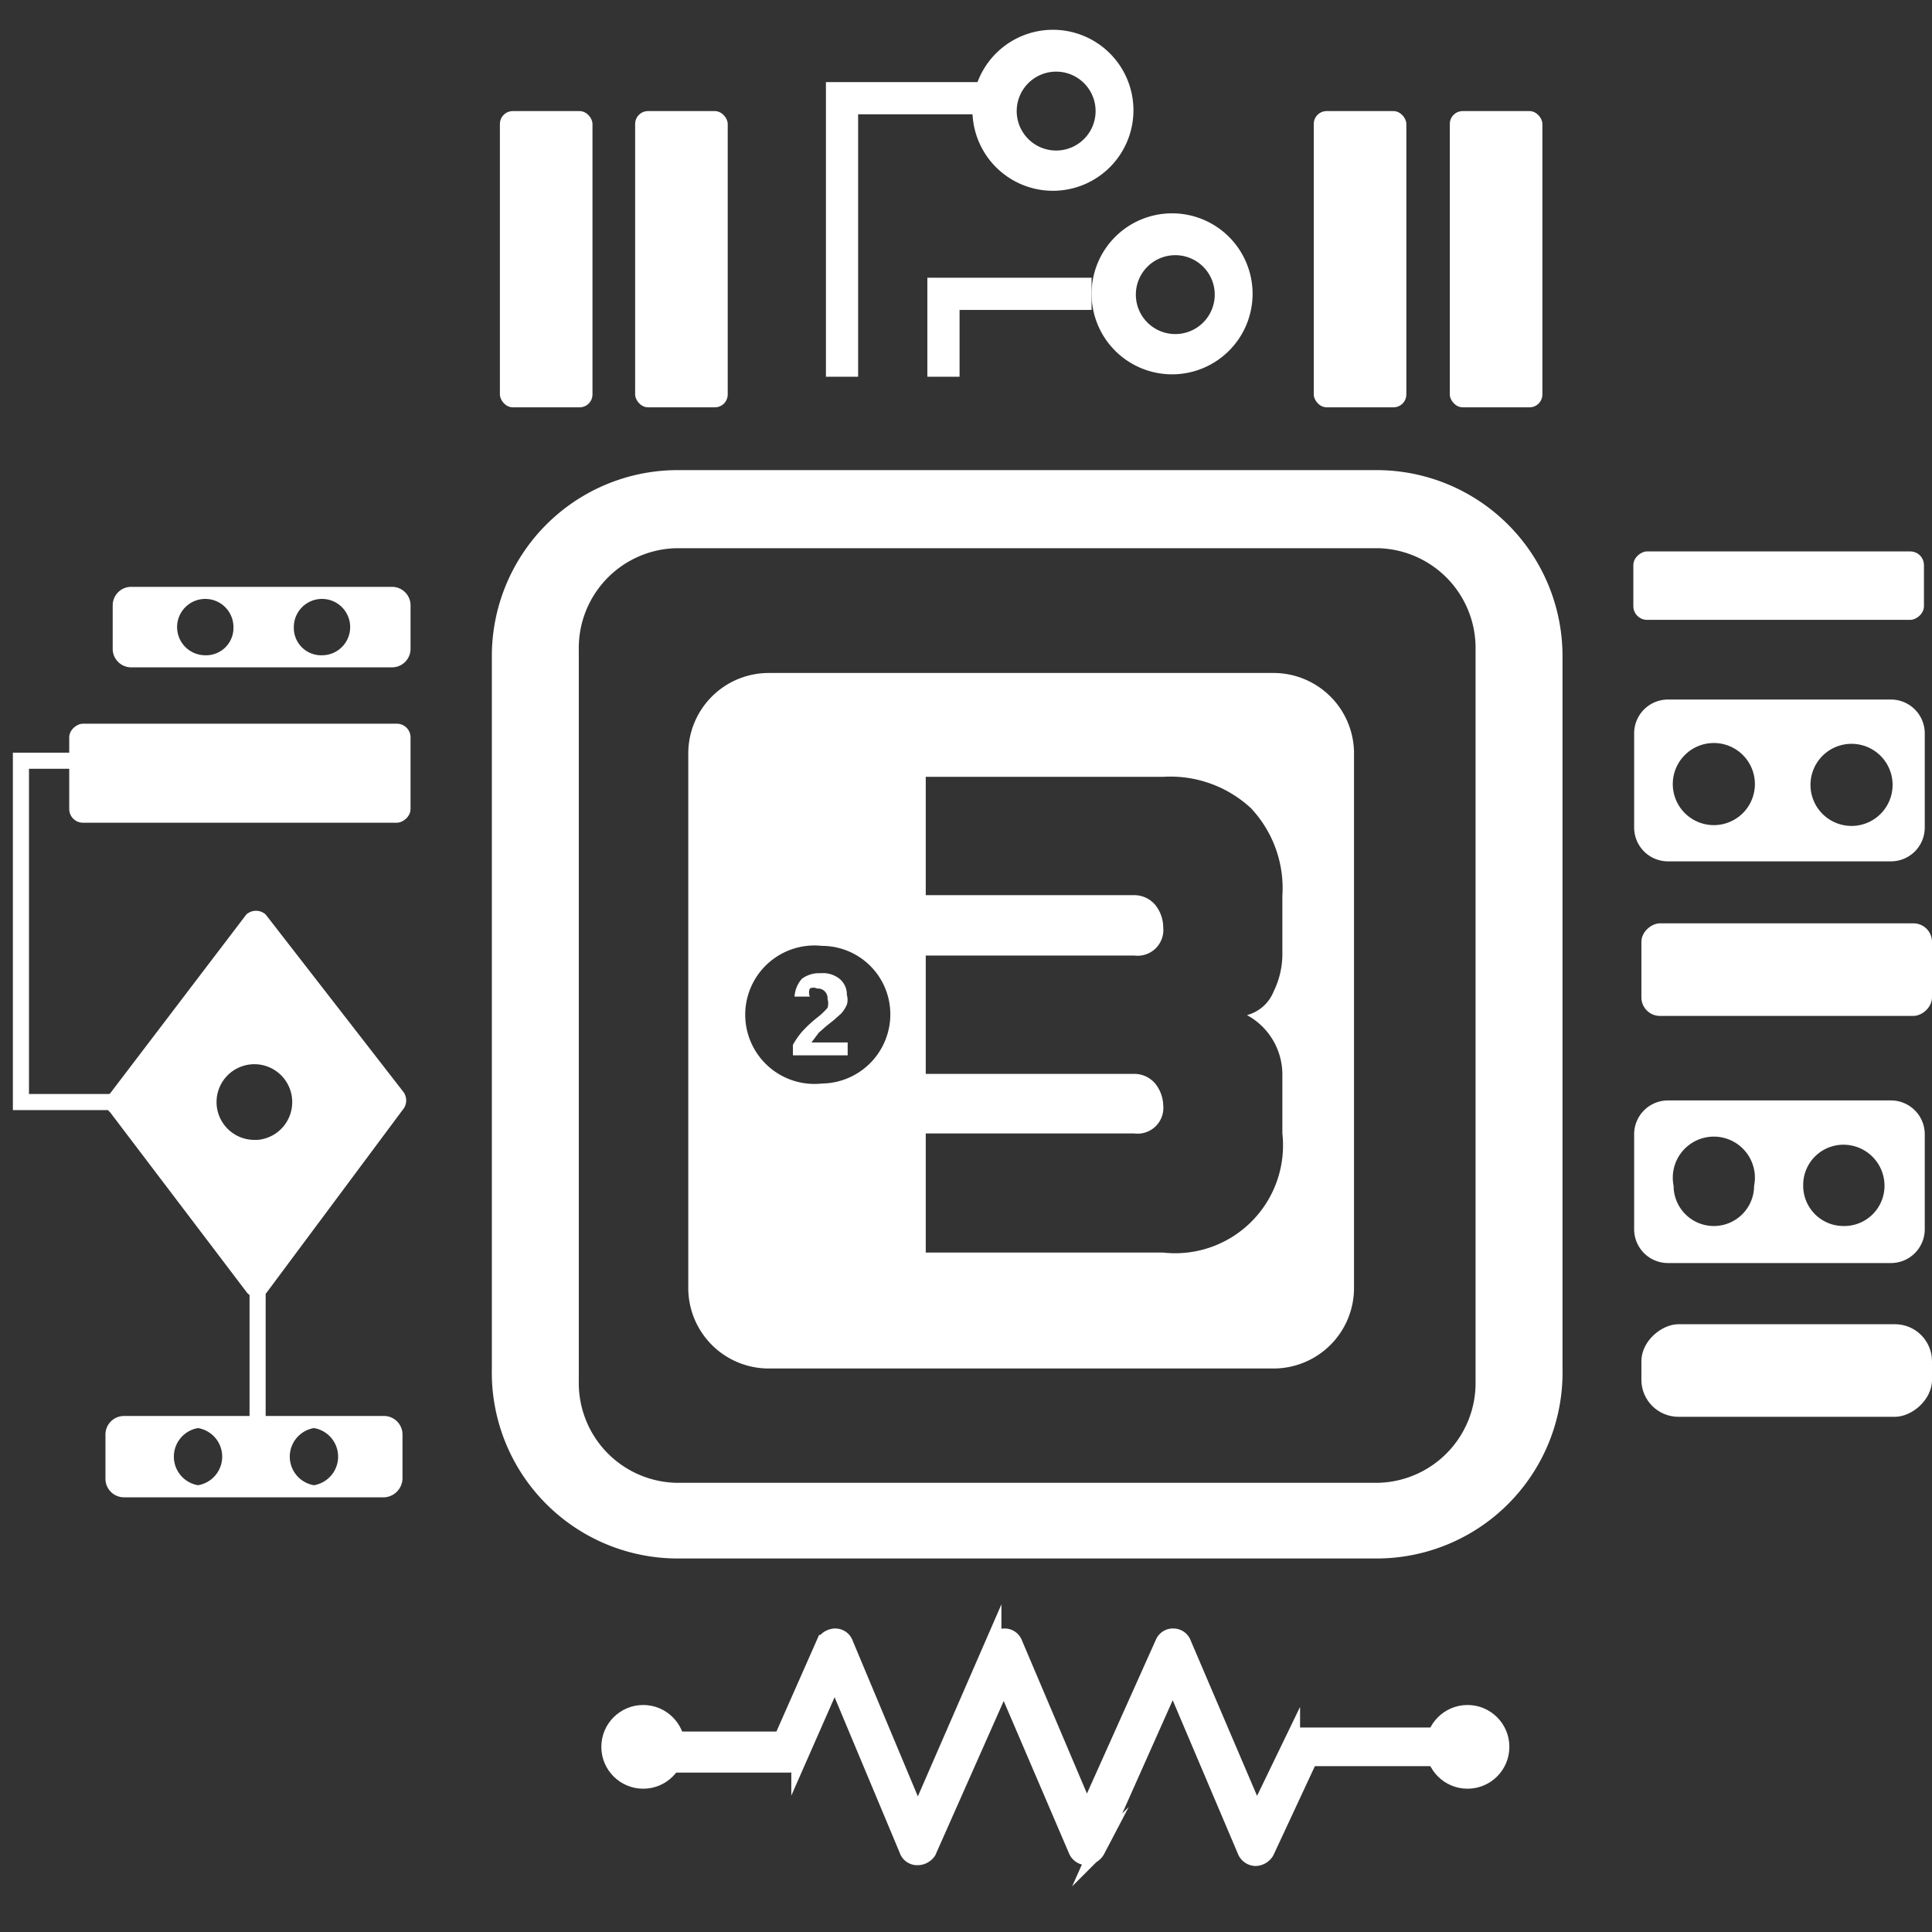
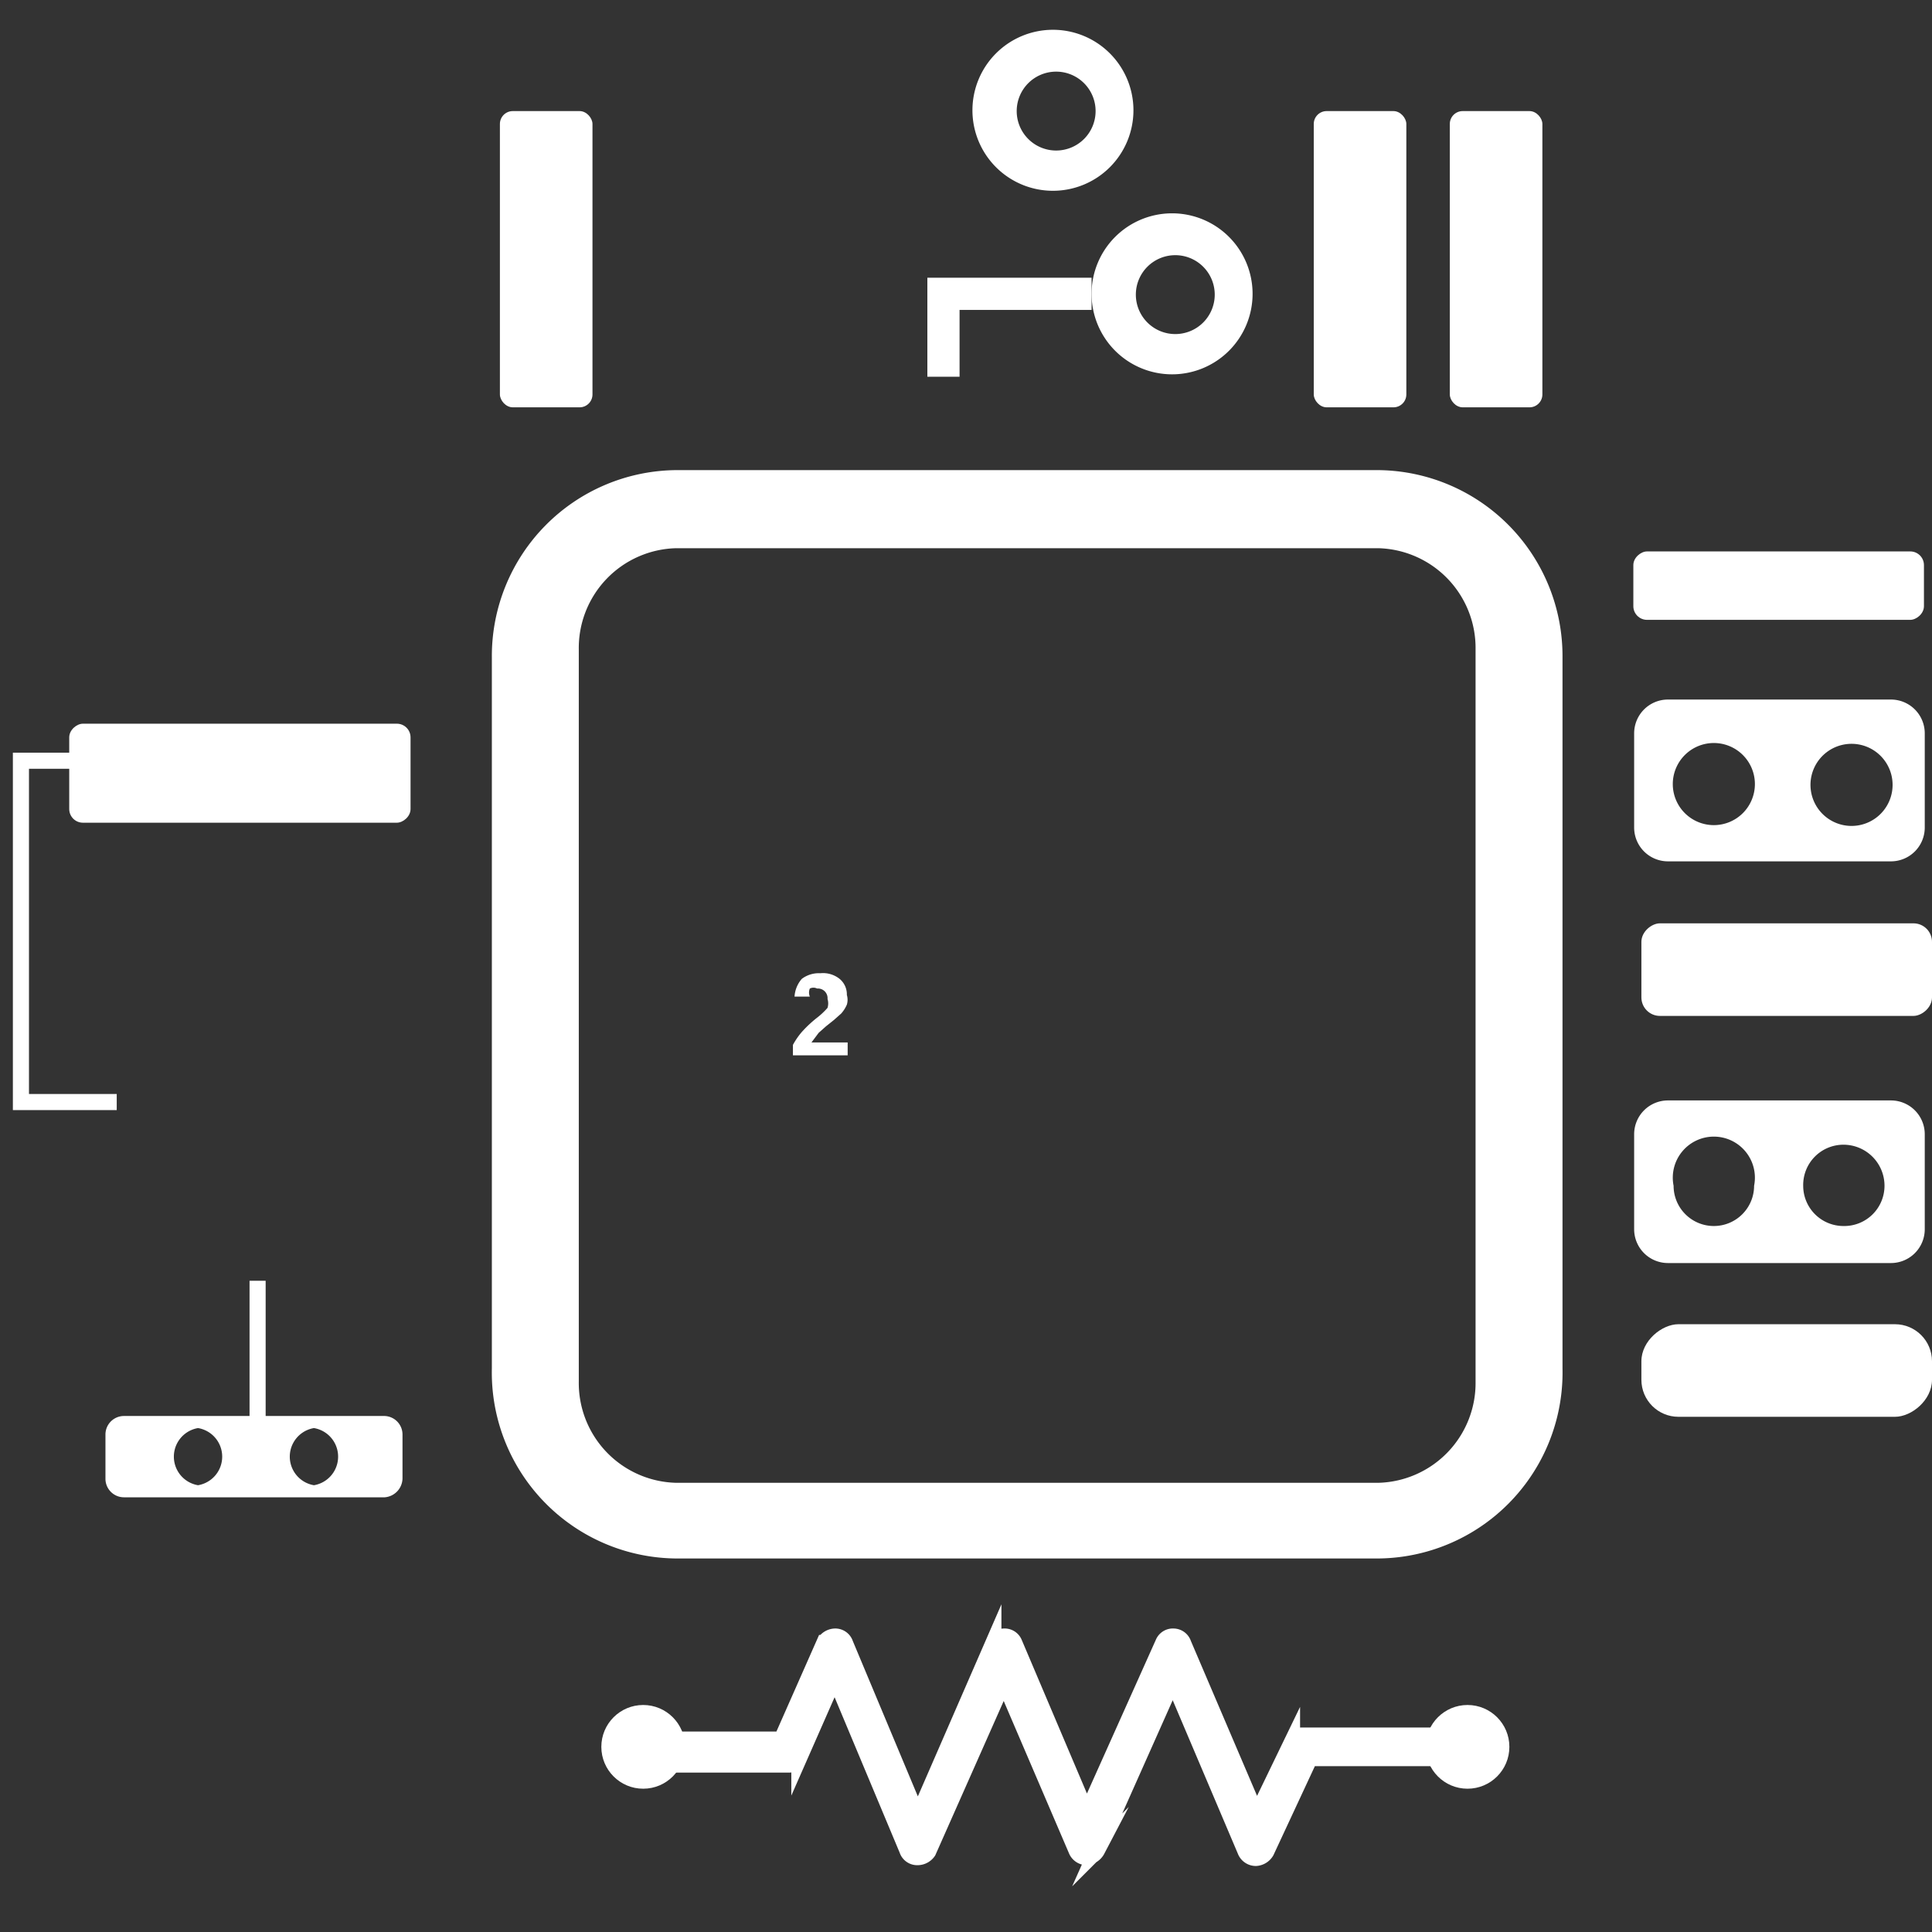
<svg xmlns="http://www.w3.org/2000/svg" id="Capa_1" data-name="Capa 1" viewBox="0 0 24 24">
  <rect x="0" y="0" width="24" height="24" fill="#333333" stroke="none" />
  <defs>
    <style>.cls-1,.cls-3,.cls-4,.cls-5{fill:none;}.cls-2,.cls-6{fill:#fff;}.cls-3,.cls-4,.cls-5,.cls-6{stroke:#fff;stroke-miterlimit:10;}.cls-3,.cls-6{stroke-width:0.2px;}.cls-4{stroke-width:0.4px;}.cls-5{stroke-width:0.4px;}</style>
  </defs>
  <title>ICONS</title>
  <circle class="cls-1" cx="17.95" cy="21.78" r="0.52" />
  <circle class="cls-1" cx="7.71" cy="21.78" r="0.52" />
  <path class="cls-1" d="M11.12,23.15h0a.13.13,0,0,1-.12-.09l-.9-2.15-.44,1a.13.13,0,0,1-.13.09H7.85a.14.14,0,0,1,0-.28H9.43l.53-1.2a.17.17,0,0,1,.13-.08.14.14,0,0,1,.13.09l.9,2.15.94-2.15a.14.14,0,0,1,.13-.09h0a.13.13,0,0,1,.13.09l.9,2.11.94-2.12a.17.17,0,0,1,.13-.08.14.14,0,0,1,.13.09l.91,2.13.44-.91a.13.13,0,0,1,.13-.08h1.91a.14.14,0,1,1,0,.28H16L15.45,23a.16.16,0,0,1-.13.08.14.14,0,0,1-.13-.09l-.9-2.12L13.35,23a.16.16,0,0,1-.13.08h0a.13.13,0,0,1-.13-.09l-.9-2.1-.95,2.16A.13.13,0,0,1,11.12,23.15Z" />
  <path class="cls-1" d="M17.41,6.66H8A1.29,1.29,0,0,0,6.75,8v9.37A1.29,1.29,0,0,0,8,18.61h9.37a1.29,1.29,0,0,0,1.29-1.29V8A1.29,1.29,0,0,0,17.41,6.66Zm-7.2,6.8a.86.86,0,1,1,0-1.71.85.85,0,0,1,.85.85A.86.86,0,0,1,10.21,13.46Zm5.72-1.59a1.06,1.06,0,0,1-.11.45.49.49,0,0,1-.33.29.84.84,0,0,1,.44.73v.74a1.34,1.34,0,0,1-1.48,1.48H11.5V14.08h2.59a.32.32,0,0,0,.36-.35.45.45,0,0,0-.1-.27.34.34,0,0,0-.26-.12H11.5V11.87h2.59a.32.32,0,0,0,.36-.35.45.45,0,0,0-.1-.28.34.34,0,0,0-.26-.12H11.5V9.65h2.95a1.47,1.47,0,0,1,1.09.39,1.45,1.45,0,0,1,.39,1.09Z" />
  <path class="cls-1" d="M10.21,11.75a.86.86,0,1,0,.85.85A.85.85,0,0,0,10.21,11.75Z" />
  <path class="cls-1" d="M14.45,9.65H11.5v1.47h2.59a.34.34,0,0,1,.26.12.45.45,0,0,1,.1.28.32.32,0,0,1-.36.35H11.5v1.47h2.59a.34.34,0,0,1,.26.12.45.45,0,0,1,.1.27.32.32,0,0,1-.36.35H11.5v1.48h2.95a1.34,1.34,0,0,0,1.48-1.48v-.74a.84.84,0,0,0-.44-.73.49.49,0,0,0,.33-.29,1.06,1.06,0,0,0,.11-.45v-.74A1.45,1.45,0,0,0,15.54,10,1.47,1.47,0,0,0,14.45,9.65Z" />
  <path class="cls-2" d="M17.12,5.84H8.4A2.31,2.31,0,0,0,6.11,8.16V17A2.31,2.31,0,0,0,8.4,19.36h8.72A2.31,2.31,0,0,0,19.41,17V8.16A2.31,2.31,0,0,0,17.12,5.84Zm1.21,11.32a1.24,1.24,0,0,1-1.21,1.26H8.4a1.24,1.24,0,0,1-1.21-1.26V8.07A1.24,1.24,0,0,1,8.4,6.81h8.72a1.24,1.24,0,0,1,1.21,1.26Z" />
-   <path class="cls-2" d="M15.82,8.36H9.55a1,1,0,0,0-1,1V16a1,1,0,0,0,1,1h6.27a1,1,0,0,0,1-1V9.34A1,1,0,0,0,15.82,8.36Zm-5.61,5.1a.86.86,0,1,1,0-1.71.85.85,0,0,1,.85.85A.86.86,0,0,1,10.21,13.46Zm5.72-1.59a1.06,1.06,0,0,1-.11.45.49.49,0,0,1-.33.29.84.84,0,0,1,.44.73v.74a1.34,1.34,0,0,1-1.48,1.48H11.5V14.08h2.59a.32.32,0,0,0,.36-.35.45.45,0,0,0-.1-.27.34.34,0,0,0-.26-.12H11.5V11.87h2.59a.32.32,0,0,0,.36-.35.45.45,0,0,0-.1-.28.34.34,0,0,0-.26-.12H11.5V9.65h2.95a1.47,1.47,0,0,1,1.09.39,1.45,1.45,0,0,1,.39,1.09Z" />
  <rect class="cls-2" x="21.62" y="15.22" width="1.15" height="3.61" rx="0.46" ry="0.46" transform="translate(39.22 -5.17) rotate(90)" />
  <rect class="cls-2" x="21.62" y="10.24" width="1.15" height="3.61" rx="0.23" ry="0.23" transform="translate(34.24 -10.15) rotate(90)" />
  <path class="cls-2" d="M23.49,8.69H20.72a.42.42,0,0,0-.42.42v1.17a.42.42,0,0,0,.42.42h2.77a.42.42,0,0,0,.42-.42V9.11A.42.42,0,0,0,23.49,8.69Zm-2.2,1.56a.51.51,0,1,1,.51-.51A.51.51,0,0,1,21.29,10.25Zm1.61,0a.51.51,0,0,1,0-1,.51.51,0,1,1,0,1Z" />
  <path class="cls-2" d="M23.49,13.67H20.72a.42.42,0,0,0-.42.42v1.18a.42.42,0,0,0,.42.42h2.77a.42.42,0,0,0,.42-.42V14.09A.42.42,0,0,0,23.49,13.67Zm-2.2,1.56a.5.5,0,0,1-.5-.5.51.51,0,1,1,1,0A.5.5,0,0,1,21.29,15.23Zm1.61,0a.5.5,0,0,1-.5-.5.5.5,0,0,1,.5-.51.51.51,0,0,1,.51.51A.5.5,0,0,1,22.9,15.23Z" />
  <rect class="cls-2" x="21.68" y="5.47" width="0.85" height="3.61" rx="0.17" ry="0.17" transform="translate(14.82 29.38) rotate(-90)" />
-   <path class="cls-2" d="M4.87,7.29H1.63a.23.23,0,0,0-.23.23v.54a.23.23,0,0,0,.23.23H4.87a.23.23,0,0,0,.23-.23V7.52A.23.23,0,0,0,4.87,7.29Zm-2.32.85a.35.35,0,0,1-.35-.35.35.35,0,0,1,.35-.35.35.35,0,0,1,.35.35A.34.34,0,0,1,2.55,8.14ZM4,8.14a.34.34,0,0,1-.35-.35A.35.35,0,0,1,4,7.44a.35.35,0,0,1,.35.35A.35.35,0,0,1,4,8.14Z" />
  <path class="cls-2" d="M4.78,17.59H1.54a.23.23,0,0,0-.23.23v.55a.23.23,0,0,0,.23.23H4.78A.24.24,0,0,0,5,18.37v-.55A.23.23,0,0,0,4.78,17.59Zm-2.32.86a.36.36,0,0,1,0-.71.36.36,0,0,1,0,.71Zm1.44,0a.36.36,0,0,1,0-.71.36.36,0,0,1,0,.71Z" />
  <rect class="cls-2" x="2.36" y="7.49" width="1.23" height="4.24" rx="0.17" ry="0.17" transform="translate(-6.63 12.58) rotate(-90)" />
-   <path class="cls-2" d="M5,13.55l-1.7-2.19a.18.18,0,0,0-.24,0L1.37,13.58a.16.16,0,0,0,0,.24l1.7,2.24a.16.16,0,0,0,.24,0L5,13.79A.18.18,0,0,0,5,13.55Zm-1.84.61a.47.47,0,1,1,.47-.47A.47.47,0,0,1,3.2,14.16Z" />
  <polyline class="cls-3" points="0.95 9.45 0.26 9.45 0.26 13.69 1.45 13.69" />
  <line class="cls-3" x1="3.2" y1="15.91" x2="3.2" y2="17.69" />
  <path class="cls-2" d="M10.17,12.83l.09-.08.1-.08.09-.08a.41.41,0,0,0,.07-.11.21.21,0,0,0,0-.12.25.25,0,0,0-.09-.2.33.33,0,0,0-.24-.07.35.35,0,0,0-.23.07.37.37,0,0,0-.09.22h.19a.13.13,0,0,1,0-.1.1.1,0,0,1,.09,0,.12.12,0,0,1,.13.13.19.19,0,0,1,0,.11.94.94,0,0,1-.14.13,1.49,1.49,0,0,0-.18.17.91.91,0,0,0-.11.16v.13h.68v-.16h-.45Z" />
  <path class="cls-2" d="M13.56,3.65a1,1,0,1,1,1,1A1,1,0,0,1,13.56,3.65Zm.55,0a.49.49,0,1,0,.48-.48A.49.49,0,0,0,14.11,3.65Z" />
  <path class="cls-2" d="M12.08,1.37a1,1,0,1,1,1,1A1,1,0,0,1,12.08,1.37Zm.55,0a.49.49,0,1,0,.48-.48A.49.49,0,0,0,12.63,1.37Z" />
-   <polyline class="cls-4" points="10.46 4.68 10.46 1.22 12.34 1.22" />
  <rect class="cls-2" x="18" y="1.37" width="1.15" height="3.68" rx="0.16" ry="0.16" transform="translate(37.16 6.43) rotate(180)" />
  <rect class="cls-2" x="16.32" y="1.37" width="1.15" height="3.68" rx="0.16" ry="0.16" transform="translate(33.79 6.43) rotate(180)" />
-   <rect class="cls-2" x="7.89" y="1.37" width="1.15" height="3.68" rx="0.16" ry="0.16" transform="translate(16.93 6.43) rotate(180)" />
  <rect class="cls-2" x="6.21" y="1.37" width="1.15" height="3.68" rx="0.16" ry="0.16" transform="translate(13.57 6.43) rotate(180)" />
  <polyline class="cls-5" points="13.56 3.65 11.72 3.65 11.72 4.68" />
  <circle class="cls-2" cx="18.23" cy="21.7" r="0.52" />
  <circle class="cls-2" cx="7.99" cy="21.7" r="0.52" />
  <path class="cls-6" d="M11.4,23.07h0a.13.13,0,0,1-.13-.09l-.9-2.15-.44,1a.14.14,0,0,1-.13.09H8.13A.14.14,0,0,1,8,21.75a.14.14,0,0,1,.14-.14H9.71l.53-1.2a.16.16,0,0,1,.13-.08.13.13,0,0,1,.13.09l.9,2.15.94-2.16a.16.16,0,0,1,.13-.08h0a.13.13,0,0,1,.13.08l.9,2.12.95-2.12a.13.13,0,0,1,.13-.08.13.13,0,0,1,.12.09l.91,2.13.44-.91a.13.13,0,0,1,.13-.08h1.91a.14.14,0,0,1,0,.28H16.27L15.73,23a.16.16,0,0,1-.13.08.14.14,0,0,1-.13-.09l-.9-2.12-.94,2.11a.17.17,0,0,1-.13.09h0a.14.14,0,0,1-.13-.09l-.9-2.1L11.53,23A.16.16,0,0,1,11.4,23.07Z" />
</svg>